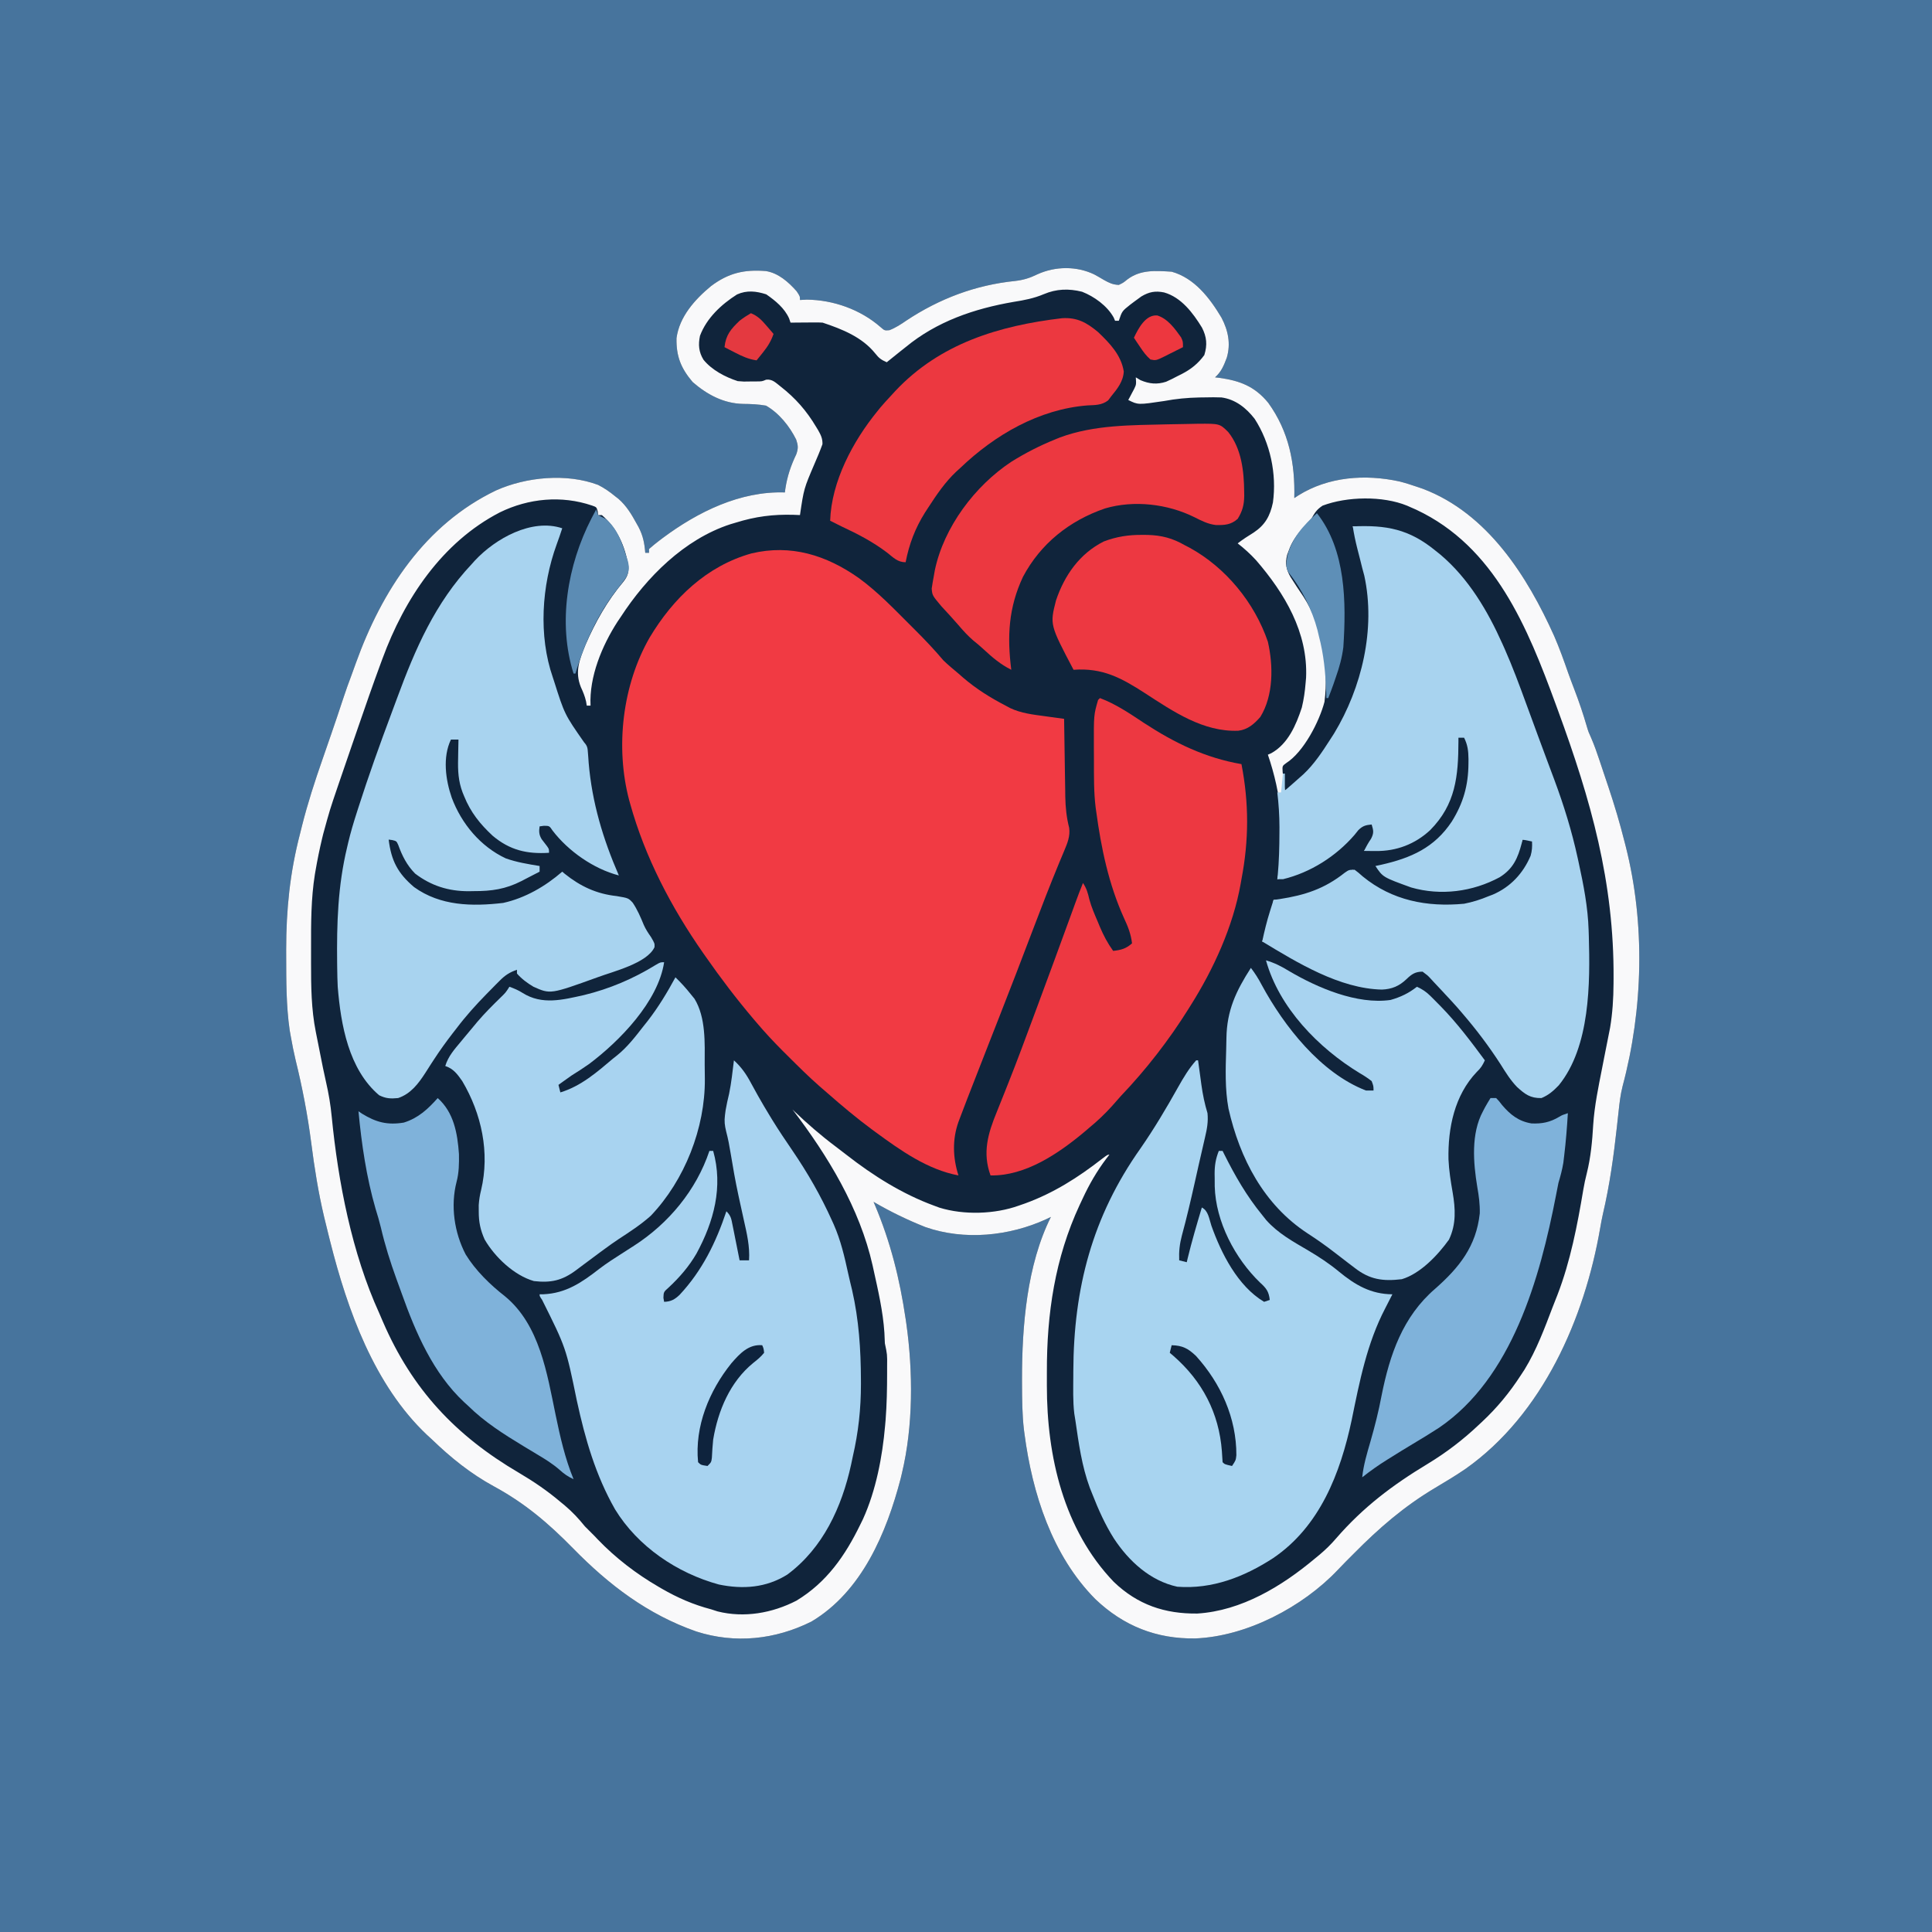
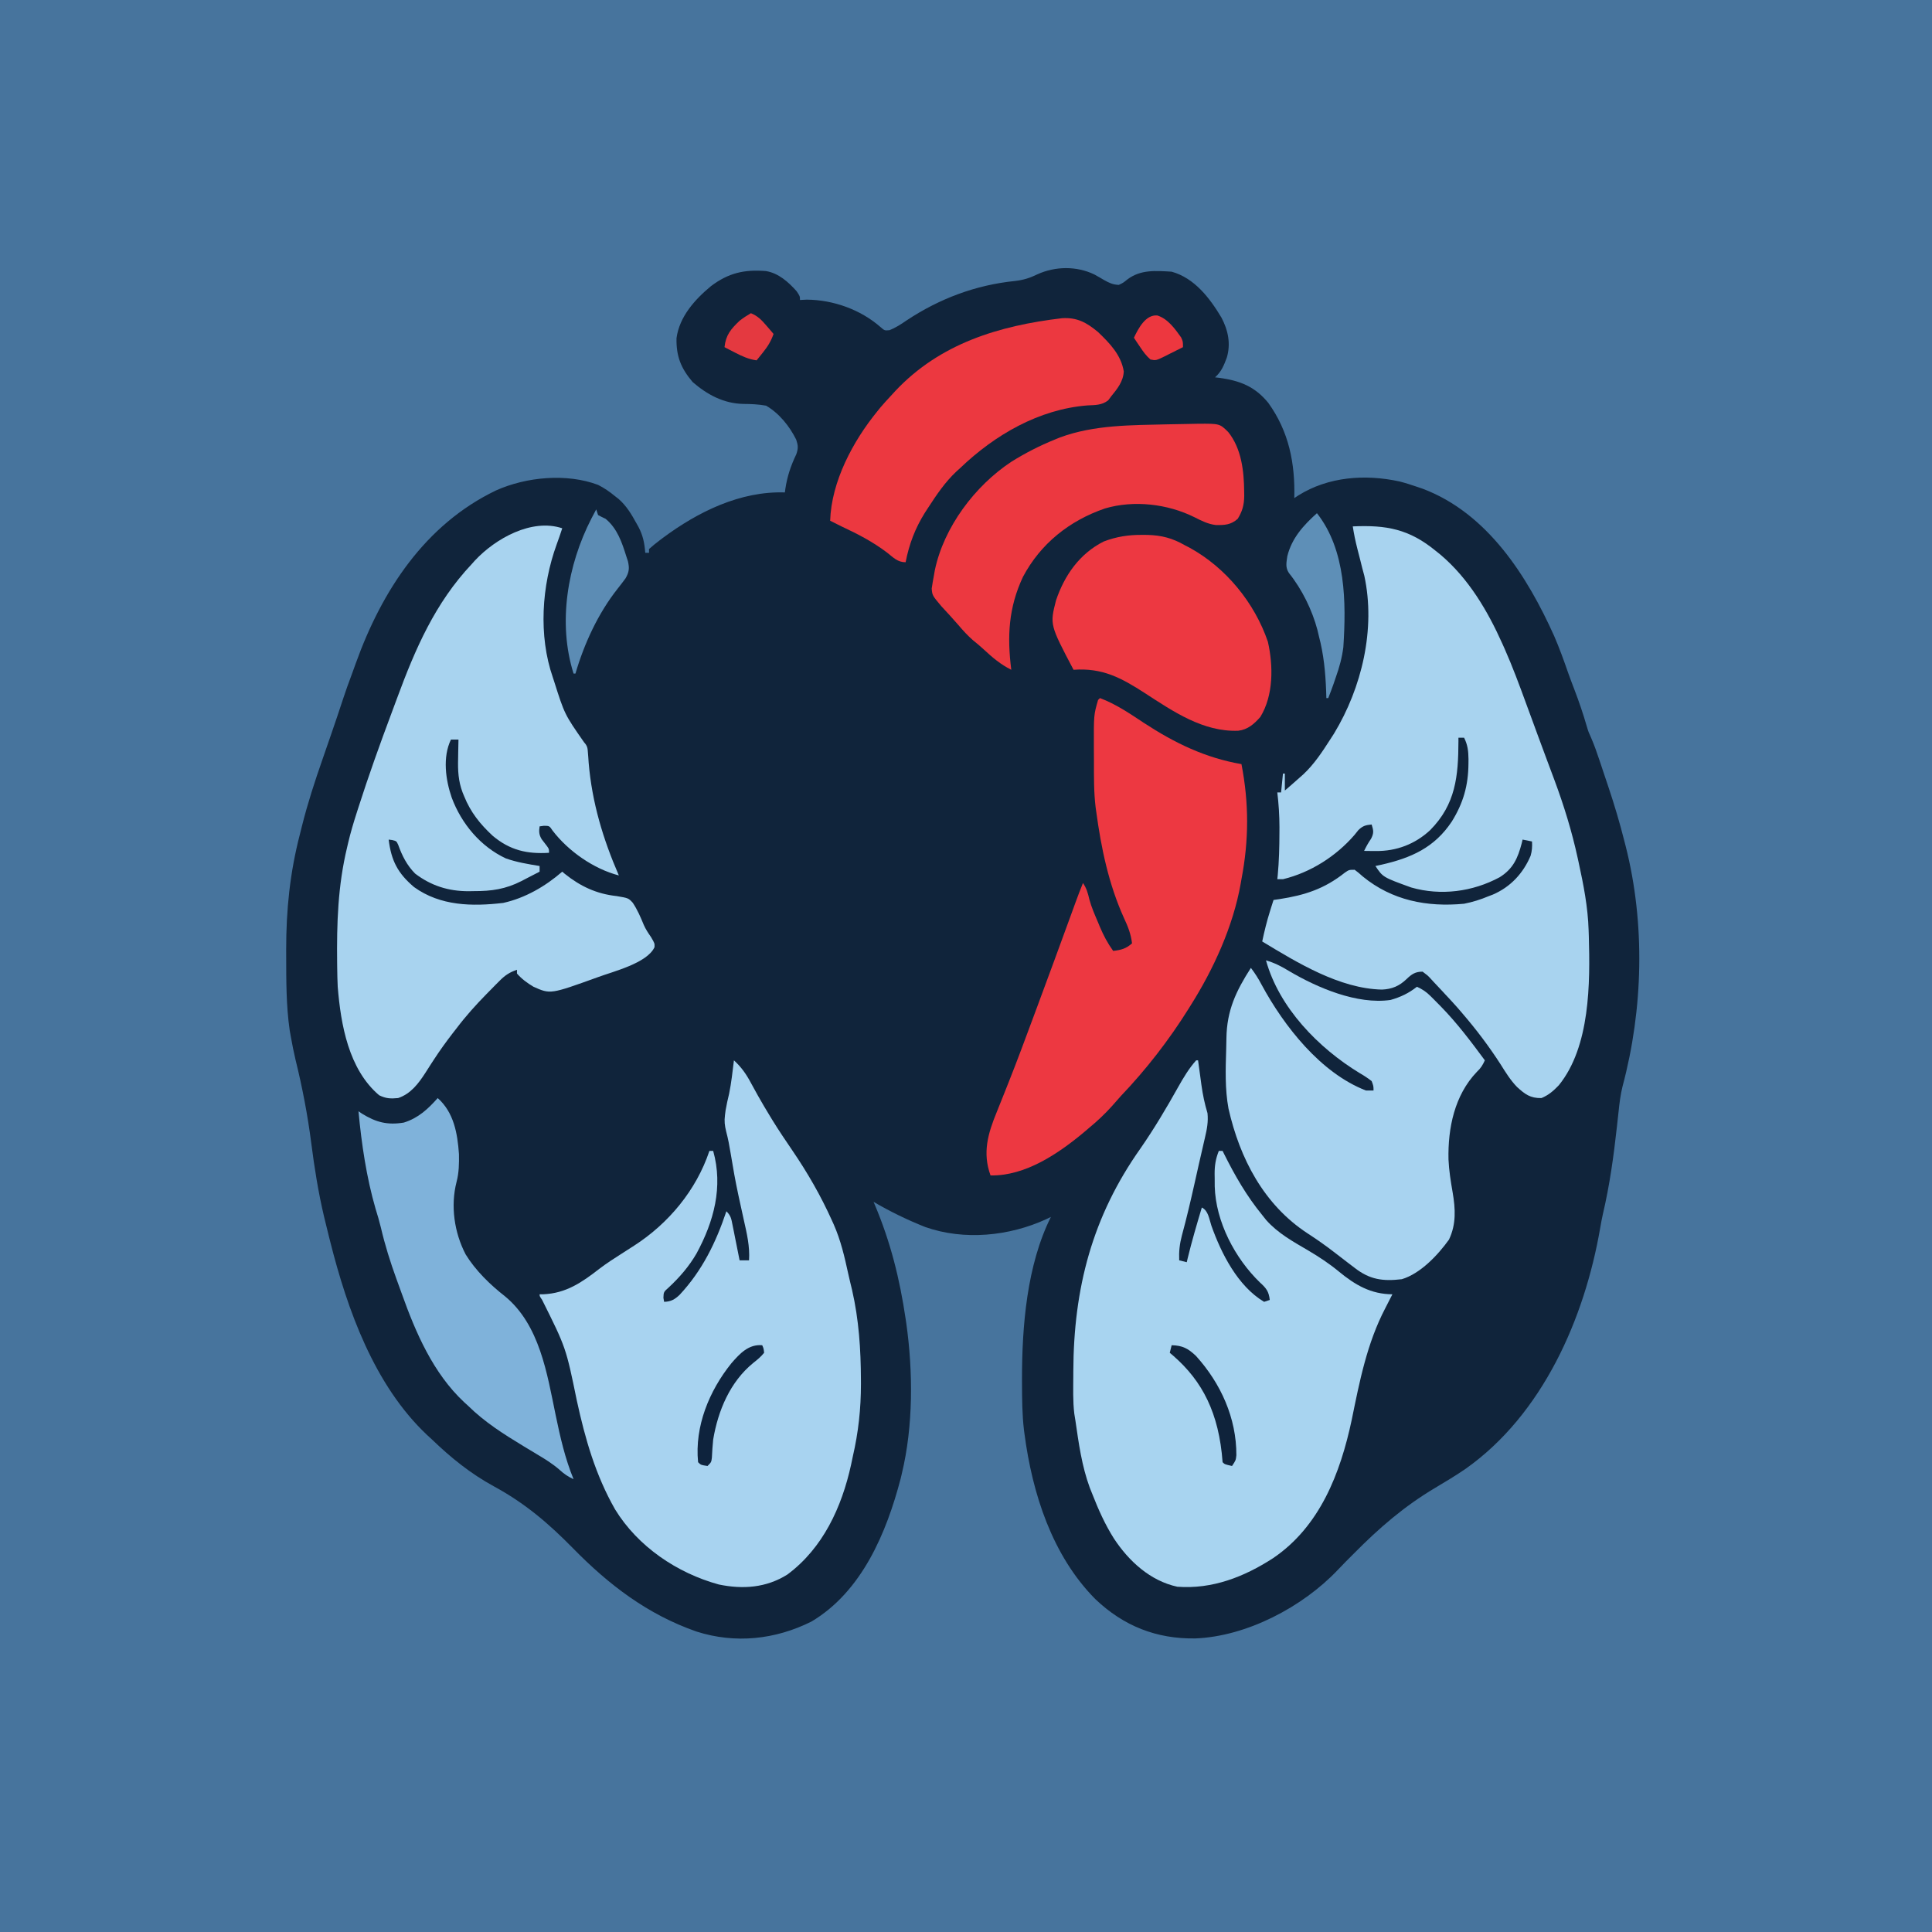
<svg xmlns="http://www.w3.org/2000/svg" version="1.1" width="1024" height="1024">
  <rect width="100%" height="100%" fill="#333333" stroke="none" />
  <path d="M0 0 C337.92 0 675.84 0 1024 0 C1024 337.92 1024 675.84 1024 1024 C686.08 1024 348.16 1024 0 1024 C0 686.08 0 348.16 0 0 Z " fill="#47749D" transform="translate(0,0)" />
  <path d="M0 0 C1.719 0.923 3.401 1.912 5.08 2.905 C7.908 4.484 9.771 5.403 12.998 5.534 C15.352 4.401 15.352 4.401 17.498 2.659 C24.513 -2.652 32.487 -1.988 40.998 -1.466 C53.133 1.916 61.217 12.527 67.416 22.909 C70.951 29.647 72.427 36.765 70.208 44.167 C68.633 48.292 67.353 51.563 63.998 54.534 C64.748 54.621 65.498 54.707 66.271 54.796 C77.202 56.296 85.077 59.352 92.185 68.022 C103.16 83.231 106.482 100.115 105.998 118.534 C106.713 118.064 107.428 117.593 108.166 117.108 C124.046 107.186 143.538 105.739 161.771 109.717 C164.899 110.516 167.944 111.486 170.998 112.534 C172.06 112.896 173.122 113.259 174.216 113.632 C208.436 126.641 229.483 159.887 243.774 191.705 C246.558 198.141 248.919 204.719 251.221 211.339 C252.235 214.207 253.321 217.044 254.409 219.884 C256.895 226.371 259.118 232.89 261.041 239.569 C261.968 242.609 261.968 242.609 263.384 245.718 C265.064 249.6 266.439 253.553 267.775 257.565 C268.028 258.319 268.28 259.073 268.54 259.849 C269.072 261.439 269.602 263.029 270.131 264.619 C270.924 267.002 271.725 269.381 272.527 271.761 C275.712 281.275 278.55 290.803 280.998 300.534 C281.311 301.747 281.311 301.747 281.631 302.984 C292.074 344.062 290.921 389.463 279.991 430.295 C278.882 434.718 278.354 439.13 277.884 443.659 C277.689 445.424 277.494 447.189 277.298 448.954 C277.198 449.866 277.099 450.777 276.996 451.717 C275.268 467.381 273.167 482.692 269.553 498.044 C269.013 500.465 268.563 502.883 268.146 505.327 C259.858 553.398 237.627 604.178 196.81 633.034 C191.584 636.61 186.183 639.863 180.736 643.089 C164.273 652.876 150.989 664.364 137.546 677.97 C136.146 679.385 134.736 680.79 133.326 682.194 C131.873 683.655 130.438 685.134 129.033 686.64 C110.425 706.279 80.772 721.871 53.549 722.935 C32.948 723.267 15.496 716.345 0.545 702.094 C-22.361 679.014 -32.854 646.04 -37.002 614.534 C-37.097 613.82 -37.192 613.107 -37.29 612.371 C-38.241 604.223 -38.289 596.04 -38.315 587.847 C-38.318 587.063 -38.32 586.28 -38.323 585.473 C-38.333 557.442 -35.751 525.032 -23.002 499.534 C-23.827 499.933 -24.652 500.331 -25.502 500.741 C-45.107 509.734 -68.921 512.133 -89.545 504.905 C-99.027 501.145 -108.203 496.687 -117.002 491.534 C-116.786 492.041 -116.57 492.547 -116.347 493.069 C-107.999 512.802 -103.126 532.354 -100.002 553.534 C-99.822 554.748 -99.822 554.748 -99.639 555.987 C-96.039 581.565 -95.932 610.356 -102.002 635.534 C-102.202 636.386 -102.402 637.238 -102.608 638.116 C-110.119 666.901 -123.165 698.083 -149.932 714.003 C-169.109 723.567 -190.288 725.857 -210.897 719.271 C-236.754 710.226 -257.242 694.596 -276.221 675.229 C-289.304 661.883 -301.825 651.218 -318.318 642.279 C-330.59 635.574 -340.969 627.211 -351.002 617.534 C-351.916 616.695 -352.83 615.856 -353.772 614.991 C-381.634 588.644 -395.858 548.832 -405.002 512.534 C-405.232 511.623 -405.462 510.711 -405.698 509.772 C-406.372 507.07 -407.035 504.366 -407.69 501.659 C-407.975 500.486 -407.975 500.486 -408.267 499.289 C-411.301 486.44 -413.352 473.51 -415.023 460.426 C-416.953 445.45 -419.745 430.925 -423.356 416.254 C-424.304 412.265 -425.096 408.258 -425.815 404.222 C-426.028 403.029 -426.24 401.837 -426.459 400.608 C-428.359 387.482 -428.282 374.204 -428.315 360.972 C-428.318 359.932 -428.321 358.893 -428.324 357.823 C-428.337 336.74 -426.332 316.983 -421.002 296.534 C-420.648 295.115 -420.295 293.695 -419.942 292.276 C-416.923 280.281 -413.142 268.644 -409.065 256.972 C-408.164 254.371 -407.265 251.77 -406.366 249.169 C-405.776 247.462 -405.184 245.755 -404.592 244.048 C-402.351 237.583 -400.173 231.099 -398.04 224.597 C-396.677 220.464 -395.219 216.379 -393.674 212.31 C-392.879 210.207 -392.127 208.089 -391.381 205.968 C-377.57 167.605 -354.76 132.538 -317.067 114.458 C-301.028 107.284 -279.664 105.265 -263.002 111.534 C-259.684 113.216 -256.866 115.168 -254.002 117.534 C-253.099 118.236 -253.099 118.236 -252.178 118.952 C-247.947 122.65 -245.304 127.1 -242.627 131.972 C-242.281 132.592 -241.935 133.213 -241.578 133.852 C-239.185 138.435 -238.402 142.382 -238.002 147.534 C-237.342 147.534 -236.682 147.534 -236.002 147.534 C-236.002 146.874 -236.002 146.214 -236.002 145.534 C-234.186 143.914 -232.377 142.436 -230.44 140.972 C-229.856 140.529 -229.271 140.087 -228.669 139.631 C-210.118 125.84 -187.675 114.741 -164.002 115.534 C-163.873 114.552 -163.873 114.552 -163.741 113.55 C-162.717 106.897 -160.833 101.332 -157.928 95.261 C-156.857 92.105 -156.967 90.671 -158.002 87.534 C-161.518 80.425 -167.107 73.487 -174.002 69.534 C-178.12 68.808 -182.001 68.645 -186.167 68.616 C-196.433 68.397 -205.226 63.687 -212.877 57.034 C-219.107 49.705 -221.638 43.36 -221.436 33.753 C-219.904 22.379 -211.729 13.275 -203.19 6.206 C-193.913 -0.802 -185.563 -2.708 -174.073 -1.803 C-167.422 -0.72 -162.169 3.962 -157.815 8.847 C-156.002 11.534 -156.002 11.534 -156.002 13.534 C-154.806 13.472 -153.61 13.41 -152.377 13.347 C-138.362 13.478 -123.953 18.579 -113.319 27.882 C-111.15 29.766 -111.15 29.766 -108.592 29.542 C-105.275 28.251 -102.479 26.415 -99.565 24.409 C-82.031 12.785 -62.859 5.572 -41.92 3.448 C-37.52 2.929 -34.086 1.861 -30.127 -0.091 C-20.665 -4.385 -9.395 -4.533 0 0 Z " fill="#10243B" transform="translate(580.002,145.466)" />
-   <path d="M0 0 C1.719 0.923 3.401 1.912 5.08 2.905 C7.908 4.484 9.771 5.403 12.998 5.534 C15.352 4.401 15.352 4.401 17.498 2.659 C24.513 -2.652 32.487 -1.988 40.998 -1.466 C53.133 1.916 61.217 12.527 67.416 22.909 C70.951 29.647 72.427 36.765 70.208 44.167 C68.633 48.292 67.353 51.563 63.998 54.534 C64.748 54.621 65.498 54.707 66.271 54.796 C77.202 56.296 85.077 59.352 92.185 68.022 C103.16 83.231 106.482 100.115 105.998 118.534 C106.713 118.064 107.428 117.593 108.166 117.108 C124.046 107.186 143.538 105.739 161.771 109.717 C164.899 110.516 167.944 111.486 170.998 112.534 C172.06 112.896 173.122 113.259 174.216 113.632 C208.436 126.641 229.483 159.887 243.774 191.705 C246.558 198.141 248.919 204.719 251.221 211.339 C252.235 214.207 253.321 217.044 254.409 219.884 C256.895 226.371 259.118 232.89 261.041 239.569 C261.968 242.609 261.968 242.609 263.384 245.718 C265.064 249.6 266.439 253.553 267.775 257.565 C268.028 258.319 268.28 259.073 268.54 259.849 C269.072 261.439 269.602 263.029 270.131 264.619 C270.924 267.002 271.725 269.381 272.527 271.761 C275.712 281.275 278.55 290.803 280.998 300.534 C281.311 301.747 281.311 301.747 281.631 302.984 C292.074 344.062 290.921 389.463 279.991 430.295 C278.882 434.718 278.354 439.13 277.884 443.659 C277.689 445.424 277.494 447.189 277.298 448.954 C277.198 449.866 277.099 450.777 276.996 451.717 C275.268 467.381 273.167 482.692 269.553 498.044 C269.013 500.465 268.563 502.883 268.146 505.327 C259.858 553.398 237.627 604.178 196.81 633.034 C191.584 636.61 186.183 639.863 180.736 643.089 C164.273 652.876 150.989 664.364 137.546 677.97 C136.146 679.385 134.736 680.79 133.326 682.194 C131.873 683.655 130.438 685.134 129.033 686.64 C110.425 706.279 80.772 721.871 53.549 722.935 C32.948 723.267 15.496 716.345 0.545 702.094 C-22.361 679.014 -32.854 646.04 -37.002 614.534 C-37.097 613.82 -37.192 613.107 -37.29 612.371 C-38.241 604.223 -38.289 596.04 -38.315 587.847 C-38.318 587.063 -38.32 586.28 -38.323 585.473 C-38.333 557.442 -35.751 525.032 -23.002 499.534 C-23.827 499.933 -24.652 500.331 -25.502 500.741 C-45.107 509.734 -68.921 512.133 -89.545 504.905 C-99.027 501.145 -108.203 496.687 -117.002 491.534 C-116.786 492.041 -116.57 492.547 -116.347 493.069 C-107.999 512.802 -103.126 532.354 -100.002 553.534 C-99.822 554.748 -99.822 554.748 -99.639 555.987 C-96.039 581.565 -95.932 610.356 -102.002 635.534 C-102.202 636.386 -102.402 637.238 -102.608 638.116 C-110.119 666.901 -123.165 698.083 -149.932 714.003 C-169.109 723.567 -190.288 725.857 -210.897 719.271 C-236.754 710.226 -257.242 694.596 -276.221 675.229 C-289.304 661.883 -301.825 651.218 -318.318 642.279 C-330.59 635.574 -340.969 627.211 -351.002 617.534 C-351.916 616.695 -352.83 615.856 -353.772 614.991 C-381.634 588.644 -395.858 548.832 -405.002 512.534 C-405.232 511.623 -405.462 510.711 -405.698 509.772 C-406.372 507.07 -407.035 504.366 -407.69 501.659 C-407.975 500.486 -407.975 500.486 -408.267 499.289 C-411.301 486.44 -413.352 473.51 -415.023 460.426 C-416.953 445.45 -419.745 430.925 -423.356 416.254 C-424.304 412.265 -425.096 408.258 -425.815 404.222 C-426.028 403.029 -426.24 401.837 -426.459 400.608 C-428.359 387.482 -428.282 374.204 -428.315 360.972 C-428.318 359.932 -428.321 358.893 -428.324 357.823 C-428.337 336.74 -426.332 316.983 -421.002 296.534 C-420.648 295.115 -420.295 293.695 -419.942 292.276 C-416.923 280.281 -413.142 268.644 -409.065 256.972 C-408.164 254.371 -407.265 251.77 -406.366 249.169 C-405.776 247.462 -405.184 245.755 -404.592 244.048 C-402.351 237.583 -400.173 231.099 -398.04 224.597 C-396.677 220.464 -395.219 216.379 -393.674 212.31 C-392.879 210.207 -392.127 208.089 -391.381 205.968 C-377.57 167.605 -354.76 132.538 -317.067 114.458 C-301.028 107.284 -279.664 105.265 -263.002 111.534 C-259.684 113.216 -256.866 115.168 -254.002 117.534 C-253.099 118.236 -253.099 118.236 -252.178 118.952 C-247.947 122.65 -245.304 127.1 -242.627 131.972 C-242.281 132.592 -241.935 133.213 -241.578 133.852 C-239.185 138.435 -238.402 142.382 -238.002 147.534 C-237.342 147.534 -236.682 147.534 -236.002 147.534 C-236.002 146.874 -236.002 146.214 -236.002 145.534 C-234.186 143.914 -232.377 142.436 -230.44 140.972 C-229.856 140.529 -229.271 140.087 -228.669 139.631 C-210.118 125.84 -187.675 114.741 -164.002 115.534 C-163.873 114.552 -163.873 114.552 -163.741 113.55 C-162.717 106.897 -160.833 101.332 -157.928 95.261 C-156.857 92.105 -156.967 90.671 -158.002 87.534 C-161.518 80.425 -167.107 73.487 -174.002 69.534 C-178.12 68.808 -182.001 68.645 -186.167 68.616 C-196.433 68.397 -205.226 63.687 -212.877 57.034 C-219.107 49.705 -221.638 43.36 -221.436 33.753 C-219.904 22.379 -211.729 13.275 -203.19 6.206 C-193.913 -0.802 -185.563 -2.708 -174.073 -1.803 C-167.422 -0.72 -162.169 3.962 -157.815 8.847 C-156.002 11.534 -156.002 11.534 -156.002 13.534 C-154.806 13.472 -153.61 13.41 -152.377 13.347 C-138.362 13.478 -123.953 18.579 -113.319 27.882 C-111.15 29.766 -111.15 29.766 -108.592 29.542 C-105.275 28.251 -102.479 26.415 -99.565 24.409 C-82.031 12.785 -62.859 5.572 -41.92 3.448 C-37.52 2.929 -34.086 1.861 -30.127 -0.091 C-20.665 -4.385 -9.395 -4.533 0 0 Z M-26.741 10.44 C-32.006 12.663 -37.128 13.656 -42.752 14.534 C-63.614 18.131 -83.467 24.881 -100.002 38.534 C-100.951 39.284 -101.9 40.035 -102.877 40.808 C-105.267 42.699 -107.641 44.608 -110.002 46.534 C-112.94 45.225 -114.058 44.463 -116.127 41.847 C-123.101 33.156 -133.715 28.963 -144.002 25.534 C-145.338 25.454 -146.677 25.426 -148.014 25.437 C-148.771 25.44 -149.529 25.443 -150.309 25.446 C-151.095 25.455 -151.88 25.463 -152.69 25.472 C-153.487 25.476 -154.285 25.481 -155.106 25.485 C-157.071 25.497 -159.037 25.515 -161.002 25.534 C-161.255 24.794 -161.508 24.054 -161.768 23.292 C-164.223 17.807 -169.015 13.917 -173.877 10.534 C-179.189 8.834 -184.163 8.253 -189.366 10.601 C-197.667 15.862 -205.522 23.163 -209.002 32.534 C-209.966 37.235 -209.667 41.095 -207.127 45.222 C-202.692 50.671 -195.611 54.388 -189.002 56.534 C-185.784 56.812 -185.784 56.812 -182.44 56.722 C-181.325 56.715 -180.21 56.709 -179.061 56.702 C-176.119 56.691 -176.119 56.691 -173.959 55.78 C-170.618 55.36 -168.827 57.428 -166.252 59.409 C-158.368 65.562 -152.538 72.226 -147.44 80.784 C-147.081 81.375 -146.721 81.965 -146.351 82.574 C-144.912 85.114 -143.986 87.015 -144.081 89.964 C-145.352 93.509 -146.811 96.959 -148.315 100.409 C-153.935 113.554 -153.935 113.554 -156.002 127.534 C-157.116 127.488 -158.23 127.441 -159.377 127.394 C-170.271 127.081 -179.615 128.293 -190.002 131.534 C-190.976 131.823 -191.949 132.112 -192.952 132.409 C-217.355 140.389 -237.301 160.44 -251.002 181.534 C-251.562 182.359 -252.121 183.184 -252.698 184.034 C-260.933 196.797 -267.755 213.236 -267.002 228.534 C-267.662 228.534 -268.322 228.534 -269.002 228.534 C-269.124 227.808 -269.245 227.083 -269.37 226.335 C-269.998 223.555 -270.935 221.302 -272.127 218.722 C-275.451 210.444 -272.847 204.174 -269.647 196.233 C-264.441 184.231 -258.044 172.872 -249.581 162.851 C-247.366 160.052 -246.739 157.945 -246.94 154.472 C-248.741 144.003 -252.817 134.527 -261.002 127.534 C-261.662 127.534 -262.322 127.534 -263.002 127.534 C-263.064 126.915 -263.126 126.297 -263.19 125.659 C-263.807 123.311 -263.807 123.311 -266.241 122.472 C-282.414 116.981 -299.848 118.655 -315.065 126.097 C-345.701 141.915 -365.647 171.937 -377.26 203.569 C-377.642 204.598 -378.023 205.626 -378.416 206.686 C-382.438 217.597 -386.26 228.577 -390.042 239.573 C-391.197 242.93 -392.356 246.285 -393.516 249.64 C-395.69 255.934 -397.852 262.232 -400.002 268.534 C-400.307 269.426 -400.611 270.318 -400.925 271.237 C-405.196 283.769 -405.196 283.769 -408.69 296.534 C-408.891 297.356 -409.091 298.178 -409.298 299.025 C-410.63 304.622 -411.778 310.239 -412.752 315.909 C-412.926 316.905 -412.926 316.905 -413.103 317.921 C-415.162 330.806 -415.163 343.809 -415.133 356.821 C-415.127 359.596 -415.133 362.37 -415.139 365.146 C-415.145 377.333 -415.026 389.415 -412.627 401.409 C-412.497 402.074 -412.366 402.738 -412.231 403.422 C-411.961 404.79 -411.687 406.158 -411.41 407.524 C-411.014 409.479 -410.629 411.436 -410.245 413.394 C-409.286 418.259 -408.328 423.119 -407.217 427.952 C-405.815 434.076 -404.781 440.095 -404.19 446.347 C-400.779 481.019 -393.479 518.813 -379.002 550.534 C-378.336 552.078 -377.673 553.622 -377.01 555.167 C-361.508 590.965 -338.491 615.481 -304.98 635.142 C-297.136 639.766 -289.951 644.648 -283.002 650.534 C-282.22 651.179 -281.438 651.823 -280.631 652.487 C-276.607 655.884 -273.298 659.437 -270.002 663.534 C-268.359 665.224 -266.688 666.887 -265.002 668.534 C-264.099 669.487 -264.099 669.487 -263.178 670.46 C-253.719 680.304 -242.8 688.675 -231.002 695.534 C-230.15 696.031 -230.15 696.031 -229.28 696.538 C-220.777 701.44 -212.542 705.025 -203.002 707.534 C-201.361 708.066 -201.361 708.066 -199.686 708.608 C-185.545 712.162 -170.682 709.525 -157.881 702.925 C-141.845 693.227 -132.043 679.079 -124.002 662.534 C-123.529 661.571 -123.056 660.608 -122.569 659.616 C-115.722 644.492 -112.308 626.64 -110.877 610.159 C-110.793 609.194 -110.709 608.229 -110.622 607.234 C-109.972 598.918 -109.82 590.624 -109.815 582.284 C-109.814 580.454 -109.814 580.454 -109.812 578.587 C-109.745 572.461 -109.745 572.461 -111.002 566.534 C-111.109 564.66 -111.187 562.785 -111.252 560.909 C-111.992 549.604 -114.567 538.575 -117.002 527.534 C-117.248 526.409 -117.248 526.409 -117.499 525.262 C-124.306 494.883 -141.294 467.054 -160.002 442.534 C-159.672 442.864 -159.342 443.194 -159.002 443.534 C-152.027 450.161 -144.894 456.38 -137.19 462.147 C-135.193 463.643 -133.211 465.158 -131.252 466.702 C-117.195 477.665 -101.776 487.369 -85.002 493.534 C-84.041 493.891 -83.079 494.248 -82.088 494.616 C-69.109 498.62 -52.727 498.111 -40.002 493.534 C-38.85 493.132 -37.698 492.73 -36.51 492.315 C-21.507 486.826 -8.592 478.62 3.962 468.843 C6.998 466.534 6.998 466.534 7.998 466.534 C7.492 467.185 6.986 467.837 6.465 468.508 C1.344 475.293 -2.615 482.147 -6.19 489.847 C-6.707 490.948 -7.225 492.048 -7.758 493.183 C-20.861 521.386 -25.215 550.848 -25.133 581.76 C-25.127 584.164 -25.133 586.568 -25.139 588.972 C-25.161 626.376 -16.272 665.25 10.333 692.968 C22.982 705.105 37.359 709.943 54.583 709.745 C78.041 708.296 99.473 695.239 116.998 680.534 C117.79 679.883 118.583 679.232 119.4 678.562 C122.613 675.854 125.497 673.043 128.224 669.847 C142.557 653.333 158.039 641.675 176.62 630.451 C186.607 624.396 195.524 617.575 203.998 609.534 C204.473 609.091 204.949 608.648 205.439 608.191 C213.451 600.696 220.035 592.74 225.998 583.534 C226.673 582.504 227.348 581.474 228.044 580.413 C234.411 570.01 238.609 558.664 242.939 547.302 C243.772 545.124 244.625 542.958 245.498 540.796 C252.351 523.052 256.041 503.848 259.173 485.144 C259.676 482.177 260.281 479.282 261.037 476.37 C263.142 467.964 263.938 459.296 264.435 450.659 C265.103 440.602 267.155 430.813 269.095 420.941 C269.499 418.884 269.901 416.827 270.303 414.77 C270.838 412.037 271.381 409.305 271.928 406.573 C272.18 405.293 272.433 404.013 272.693 402.694 C273.033 400.987 273.033 400.987 273.381 399.245 C274.673 391.469 275.159 383.757 275.201 375.882 C275.208 374.992 275.215 374.103 275.222 373.186 C275.536 321.925 263.226 278.752 245.748 231.034 C245.366 229.991 244.984 228.948 244.591 227.873 C229.7 187.258 212.321 144.265 170.677 124.714 C169.793 124.325 168.909 123.935 167.998 123.534 C167.258 123.207 166.518 122.879 165.755 122.542 C152.849 117.269 133.918 117.644 120.998 122.534 C117.752 124.698 116.939 126.24 114.998 129.534 C113.716 131 112.403 132.437 111.06 133.847 C107.479 137.836 104.756 141.45 102.998 146.534 C102.597 147.603 102.597 147.603 102.189 148.694 C101.083 153.265 101.698 156.315 103.998 160.343 C106.165 163.847 108.477 167.254 110.781 170.67 C120.966 186.274 124.385 208.23 121.998 226.534 C119.276 236.957 110.975 253.115 101.685 258.999 C99.631 260.507 99.631 260.507 99.826 263.671 C99.965 264.843 100.104 266.014 100.248 267.222 C100.376 268.401 100.505 269.581 100.638 270.796 C100.757 271.7 100.875 272.603 100.998 273.534 C111.79 269.151 120.102 255.937 125.998 246.534 C126.674 245.48 127.351 244.425 128.048 243.339 C142.78 219.138 150.253 187.813 144.103 159.675 C143.746 158.292 143.378 156.911 142.998 155.534 C142.661 154.146 142.328 152.756 141.998 151.366 C141.665 150.026 141.332 148.686 140.998 147.347 C140.833 146.674 140.668 146.002 140.498 145.31 C139.502 141.316 138.351 137.42 136.998 133.534 C154.516 133.726 167.097 136.102 180.998 147.534 C182.262 148.553 182.262 148.553 183.552 149.593 C197.967 161.83 207.667 178.703 215.31 195.776 C215.889 197.067 215.889 197.067 216.479 198.385 C220.715 207.968 224.346 217.757 227.935 227.597 C228.63 229.487 229.326 231.376 230.022 233.266 C231.392 236.984 232.758 240.703 234.121 244.423 C235.757 248.887 237.411 253.343 239.076 257.796 C239.524 258.998 239.973 260.2 240.435 261.438 C241.228 263.559 242.021 265.68 242.816 267.8 C247.898 281.472 252.083 294.98 255.185 309.222 C255.359 310.014 255.532 310.806 255.711 311.622 C258.312 323.554 260.62 335.295 260.998 347.534 C261.033 348.584 261.069 349.635 261.105 350.717 C261.805 375.181 262.062 409.825 245.083 429.784 C241.957 432.778 239.512 434.366 235.373 435.722 C230.465 435.449 227.907 433.543 224.556 430.018 C221.024 425.959 218.204 421.797 215.498 417.159 C209.885 407.874 203.085 399.72 195.998 391.534 C195.193 390.598 194.389 389.662 193.56 388.698 C191.417 386.264 189.223 383.893 186.998 381.534 C186.483 380.976 185.968 380.418 185.438 379.843 C183.724 377.994 181.989 376.169 180.248 374.347 C179.704 373.757 179.161 373.167 178.601 372.559 C175.532 369.325 175.532 369.325 171.326 368.487 C168.922 369.568 167.388 370.648 165.498 372.472 C161.667 376.149 157.756 377.824 152.435 378.034 C132.927 377.615 112.543 366.672 96.302 356.684 C92.903 354.354 92.903 354.354 88.998 353.534 C89.263 352.868 89.529 352.201 89.802 351.515 C92.333 344.912 93.97 338.526 94.998 331.534 C95.713 331.508 96.428 331.483 97.166 331.456 C112.916 330.56 124.535 324.745 136.998 315.534 C137.436 315.958 137.874 316.382 138.326 316.819 C154.13 331.435 172.634 335.496 193.551 334.722 C199.038 334.301 203.954 332.641 208.998 330.534 C209.728 330.257 210.459 329.98 211.212 329.694 C221.032 325.475 227.513 317.777 232.037 308.331 C233.006 305.509 233.281 303.491 232.998 300.534 C231.931 299.238 231.931 299.238 229.435 299.472 C228.631 299.492 227.826 299.513 226.998 299.534 C226.683 300.342 226.368 301.151 226.044 301.983 C225.616 303.052 225.188 304.121 224.748 305.222 C224.33 306.277 223.912 307.333 223.482 308.421 C220.572 314.524 217.361 317.259 211.31 320.222 C210.151 320.803 208.992 321.384 207.798 321.983 C194.92 327.638 177.999 327.542 164.916 322.819 C153.062 317.599 153.062 317.599 149.998 314.534 C150.941 314.315 151.885 314.096 152.857 313.87 C170.084 309.691 182.488 302.866 191.998 287.534 C197.374 278.573 199.256 269.521 199.31 259.159 C199.316 258.386 199.321 257.613 199.327 256.816 C199.274 252.667 199.046 249.256 196.998 245.534 C195.01 244.557 195.01 244.557 192.998 244.534 C191.765 245.544 191.765 245.544 191.887 247.613 C191.889 248.518 191.891 249.422 191.892 250.354 C191.723 266.707 190.308 279.635 179.134 292.448 C170.774 300.61 160.76 304.291 149.248 305.097 C148.077 305.18 146.907 305.264 145.701 305.351 C144.809 305.411 143.917 305.472 142.998 305.534 C143.665 304.647 143.665 304.647 144.345 303.741 C145.194 302.556 145.194 302.556 146.06 301.347 C146.629 300.569 147.197 299.792 147.783 298.991 C149.255 296.014 148.965 294.647 147.998 291.534 C145.782 290.514 145.782 290.514 142.998 290.534 C140.955 292.426 139.349 294.196 137.623 296.347 C126.381 309.292 113.087 315.304 96.998 320.534 C97.142 319.863 97.286 319.191 97.435 318.499 C101.467 296.797 99.107 275.284 91.998 254.534 C92.578 254.282 93.158 254.029 93.755 253.769 C102.691 248.849 106.966 238.769 109.998 229.534 C111.042 225.204 111.643 220.971 111.998 216.534 C112.08 215.594 112.163 214.655 112.248 213.687 C113.302 189.73 100.888 168.982 85.748 151.472 C82.713 148.166 79.542 145.281 75.998 142.534 C78.736 140.418 81.545 138.584 84.498 136.784 C90.525 132.766 93.163 128.063 94.677 120.866 C96.751 105.765 93.285 89.372 84.998 76.534 C80.541 70.767 74.805 66.184 67.405 65.184 C64.529 65.069 61.687 65.083 58.81 65.159 C57.789 65.172 56.768 65.185 55.717 65.198 C49.359 65.328 43.26 65.909 37.005 67.085 C23.218 69.144 23.218 69.144 17.998 66.534 C18.431 65.738 18.431 65.738 18.873 64.925 C19.244 64.218 19.615 63.512 19.998 62.784 C20.369 62.088 20.74 61.392 21.123 60.675 C22.25 58.303 22.25 58.303 21.998 54.534 C23.235 55.277 23.235 55.277 24.498 56.034 C29.111 58.011 33.29 58.419 38.063 56.859 C40.157 55.936 42.167 54.923 44.185 53.847 C44.87 53.507 45.555 53.167 46.261 52.817 C51.204 50.272 55.008 47.281 58.31 42.722 C59.997 37.353 59.587 33.082 57.06 28.159 C52.298 20.397 46.104 12.123 36.998 9.534 C32.314 8.59 29.035 9.218 24.935 11.659 C23.602 12.589 22.29 13.548 20.998 14.534 C19.996 15.29 19.996 15.29 18.974 16.062 C14.697 19.465 14.697 19.465 12.998 24.534 C12.338 24.534 11.678 24.534 10.998 24.534 C10.751 23.957 10.505 23.379 10.251 22.784 C6.823 16.632 0.004 11.698 -6.491 9.159 C-13.533 7.407 -20.076 7.615 -26.741 10.44 Z " fill="#F9F9FA" transform="translate(580.002,145.466)" />
-   <path d="M0 0 C10.347 7.535 19.165 16.886 28.211 25.891 C28.932 26.607 28.932 26.607 29.667 27.338 C34.957 32.606 40.02 37.938 44.836 43.641 C47.382 46.12 50.111 48.361 52.836 50.641 C53.649 51.354 54.463 52.067 55.301 52.801 C62.334 58.822 69.655 63.396 77.836 67.641 C78.62 68.064 79.403 68.486 80.211 68.922 C86.108 71.702 92.281 72.384 98.676 73.246 C99.653 73.382 100.63 73.517 101.637 73.657 C104.036 73.989 106.436 74.317 108.836 74.641 C108.844 75.245 108.852 75.849 108.86 76.472 C108.947 82.799 109.046 89.127 109.153 95.454 C109.191 97.811 109.226 100.167 109.258 102.524 C109.304 105.925 109.362 109.326 109.422 112.727 C109.439 114.29 109.439 114.29 109.457 115.885 C109.57 121.598 110.103 126.837 111.511 132.384 C112.146 136.789 110.587 140.551 108.895 144.559 C108.485 145.543 108.075 146.527 107.652 147.541 C106.97 149.168 106.97 149.168 106.273 150.828 C101.396 162.626 96.791 174.514 92.273 186.453 C86.47 201.782 80.573 217.07 74.586 232.328 C73.824 234.271 73.062 236.214 72.3 238.156 C71.191 240.984 70.082 243.812 68.973 246.64 C65.857 254.581 62.752 262.527 59.665 270.48 C58.928 272.377 58.189 274.273 57.45 276.169 C56.229 279.32 55.024 282.477 53.836 285.641 C53.517 286.486 53.198 287.332 52.87 288.203 C49.534 297.523 49.828 307.242 52.836 316.641 C36.387 313.55 22.098 303.355 8.836 293.641 C8.264 293.222 7.692 292.803 7.103 292.371 C-1.122 286.293 -8.919 279.734 -16.609 273 C-17.934 271.842 -19.267 270.694 -20.602 269.547 C-26.593 264.305 -32.213 258.695 -37.852 253.078 C-38.66 252.275 -39.469 251.471 -40.302 250.643 C-45.128 245.803 -49.744 240.853 -54.164 235.641 C-54.707 235.005 -55.249 234.369 -55.808 233.714 C-64.824 223.079 -73.194 212.077 -81.164 200.641 C-81.828 199.695 -81.828 199.695 -82.506 198.729 C-99.329 174.655 -113.286 148.014 -121.164 119.641 C-121.355 118.956 -121.545 118.272 -121.742 117.567 C-129.092 89.482 -125.254 56.701 -110.875 31.61 C-98.462 10.814 -80.689 -6.372 -56.852 -13.047 C-35.963 -18 -17.232 -12.133 0 0 Z " fill="#F13A43" transform="translate(455.164,306.359)" />
  <path d="M0 0 C17.793 -0.798 29.864 1.378 44 13 C44.831 13.668 45.663 14.335 46.52 15.023 C61.355 27.592 71.441 44.678 79.309 62.238 C79.888 63.53 79.888 63.53 80.479 64.847 C84.716 74.432 88.348 84.221 91.938 94.062 C92.633 95.952 93.328 97.842 94.025 99.731 C95.394 103.449 96.76 107.169 98.123 110.889 C99.76 115.352 101.413 119.809 103.078 124.262 C103.751 126.065 103.751 126.065 104.438 127.904 C105.23 130.025 106.023 132.146 106.818 134.266 C111.9 147.938 116.085 161.445 119.188 175.688 C119.448 176.875 119.448 176.875 119.714 178.087 C122.314 190.02 124.623 201.761 125 214 C125.053 215.575 125.053 215.575 125.108 217.183 C125.818 242.018 125.853 275.692 109.203 296.215 C106.386 299.159 103.798 301.429 100 303 C94.036 303.115 91.266 300.938 87.065 297.138 C83.55 293.499 80.984 289.338 78.312 285.062 C72.13 275.487 65.435 266.63 58 258 C57.211 257.081 56.422 256.162 55.609 255.215 C53.45 252.764 51.241 250.376 49 248 C48.516 247.473 48.032 246.946 47.534 246.403 C45.956 244.69 44.356 243 42.75 241.312 C42.254 240.77 41.759 240.228 41.248 239.669 C39.659 237.965 39.659 237.965 37 236 C33.16 235.977 31.2 237.333 28.5 239.938 C24.669 243.615 20.758 245.29 15.438 245.5 C-6.959 245.018 -29.441 231.233 -48 220 C-46.853 214.56 -45.551 209.245 -43.875 203.938 C-43.522 202.812 -43.169 201.687 -42.805 200.527 C-42.539 199.693 -42.274 198.859 -42 198 C-40.912 197.841 -39.824 197.683 -38.703 197.52 C-25.39 195.46 -15.002 192.094 -4.277 183.574 C-2 182 -2 182 1 182 C2.988 183.504 2.988 183.504 5.312 185.562 C20.846 198.278 39.338 201.868 59 200 C63.568 199.105 67.711 197.792 72 196 C72.731 195.723 73.462 195.446 74.215 195.16 C83.616 191.12 90.314 183.88 94.258 174.578 C95.023 171.92 95.148 169.75 95 167 C93.35 166.67 91.7 166.34 90 166 C89.853 166.629 89.706 167.258 89.555 167.906 C87.466 175.877 84.981 181.526 77.812 185.98 C63.551 193.653 46.678 195.899 30.938 191.375 C15.958 185.937 15.958 185.937 12 180 C13.016 179.781 14.032 179.562 15.078 179.336 C30.898 175.759 43.237 170.309 52.434 156.504 C58.592 146.659 61.252 137.243 61.312 125.625 C61.321 124.465 61.321 124.465 61.329 123.282 C61.276 119.083 60.916 115.832 59 112 C58.01 112 57.02 112 56 112 C56.002 112.973 56.002 112.973 56.003 113.965 C55.929 132.343 54.582 147.289 41 161 C32.991 168.444 23.101 172.171 12.25 172.062 C11.08 172.053 9.909 172.044 8.703 172.035 C7.811 172.024 6.919 172.012 6 172 C7.112 169.703 8.229 167.669 9.688 165.562 C11.252 162.509 11.008 161.209 10 158 C6.793 158.312 5.314 158.696 2.965 160.969 C2.296 161.804 1.627 162.639 0.938 163.5 C-8.83 174.82 -22.364 183.458 -37 187 C-37.99 187 -38.98 187 -40 187 C-39.928 186.328 -39.856 185.657 -39.781 184.965 C-39.079 177.405 -38.89 169.902 -38.875 162.312 C-38.87 161.351 -38.866 160.39 -38.861 159.4 C-38.874 153.21 -39.264 147.146 -40 141 C-39.34 141 -38.68 141 -38 141 C-37.67 137.7 -37.34 134.4 -37 131 C-36.67 131 -36.34 131 -36 131 C-36 133.97 -36 136.94 -36 140 C-33.305 137.697 -30.645 135.36 -28 133 C-27.415 132.483 -26.83 131.966 -26.227 131.434 C-20.486 126.057 -16.229 119.581 -12 113 C-11.317 111.939 -10.634 110.878 -9.93 109.785 C4.77 85.545 12.244 54.308 6.109 26.141 C5.752 24.757 5.383 23.377 5 22 C4.653 20.611 4.308 19.222 3.965 17.832 C3.451 15.812 2.933 13.794 2.412 11.775 C1.419 7.868 0.601 3.986 0 0 Z " fill="#A8D3EF" transform="translate(717,279)" />
  <path d="M0 0 C0.33 0 0.66 0 1 0 C1.08 0.599 1.161 1.199 1.244 1.817 C1.615 4.566 1.995 7.314 2.375 10.062 C2.501 11.005 2.628 11.948 2.758 12.92 C3.483 18.12 4.47 22.981 6 28 C6.454 32.54 5.738 36.409 4.691 40.801 C3.551 45.644 2.435 50.491 1.352 55.348 C0.776 57.919 0.201 60.491 -0.375 63.062 C-0.6 64.07 -0.6 64.07 -0.83 65.098 C-2.912 74.391 -5.072 83.658 -7.578 92.848 C-8.77 97.378 -9.204 101.313 -9 106 C-7.68 106.33 -6.36 106.66 -5 107 C-4.762 105.996 -4.762 105.996 -4.52 104.973 C-2.313 95.889 0.317 86.951 3 78 C6.477 79.738 6.876 84.103 8.062 87.625 C13.282 102.33 22.023 119.678 36 128 C36.99 127.67 37.98 127.34 39 127 C38.518 122.542 37.165 120.785 33.875 117.812 C20.577 104.997 10.335 85.494 9.832 66.809 C9.82 65.352 9.814 63.895 9.812 62.438 C9.8 61.709 9.788 60.98 9.775 60.229 C9.763 55.759 10.316 52.212 12 48 C12.66 48 13.32 48 14 48 C14.245 48.497 14.491 48.994 14.743 49.506 C20.544 61.152 26.751 71.917 35 82 C35.696 82.877 36.392 83.753 37.109 84.656 C43.376 91.701 51.26 96.008 59.321 100.74 C65.115 104.161 70.51 107.703 75.688 112 C84.3 119.08 92.636 123.95 104 124 C102.767 126.498 101.492 128.967 100.195 131.434 C90.502 150.039 86.612 170.115 82.438 190.562 C76.423 218.888 65.541 247.083 40.743 263.871 C25.405 273.804 8.514 280.394 -10 279 C-24.338 275.909 -35.702 265.441 -43.562 253.5 C-48.282 246.051 -51.799 238.198 -55 230 C-55.463 228.844 -55.926 227.687 -56.402 226.496 C-60.622 215.018 -62.258 203.058 -64 191 C-64.199 189.77 -64.397 188.54 -64.602 187.273 C-65.403 180.586 -65.151 173.789 -65.125 167.062 C-65.123 166.321 -65.121 165.58 -65.118 164.816 C-64.964 120.799 -55.101 82.836 -29.484 46.637 C-22.258 36.231 -15.747 25.239 -9.562 14.188 C-6.751 9.19 -3.846 4.285 0 0 Z " fill="#A8D4F0" transform="translate(634,562)" />
  <path d="M0 0 C3.991 3.65 6.591 7.402 9.125 12.188 C9.915 13.63 10.708 15.072 11.504 16.512 C11.914 17.255 12.324 17.998 12.747 18.763 C14.778 22.388 16.903 25.951 19.062 29.5 C19.511 30.237 19.959 30.973 20.42 31.732 C23.769 37.163 27.32 42.434 30.92 47.7 C39.081 59.668 46.055 71.788 52 85 C52.434 85.96 52.434 85.96 52.877 86.938 C56.591 95.33 58.616 104.055 60.555 112.982 C61.202 115.915 61.92 118.831 62.625 121.75 C66.225 137.46 67.258 153.242 67.312 169.312 C67.316 170.427 67.316 170.427 67.32 171.565 C67.325 184.731 65.966 197.15 63 210 C62.695 211.441 62.392 212.883 62.09 214.324 C57.149 236.822 47.246 258.465 28.336 272.531 C17.125 279.58 4.757 280.461 -8.027 277.812 C-30.149 271.766 -50.955 257.686 -63 238 C-73.36 219.827 -78.843 200.687 -83.266 180.359 C-89.015 152.324 -89.015 152.324 -101.68 126.941 C-103 125 -103 125 -103 124 C-102.345 123.997 -101.69 123.995 -101.016 123.992 C-89.01 123.483 -80.587 117.702 -71.34 110.496 C-67.5 107.56 -63.447 104.975 -59.375 102.375 C-57.915 101.439 -56.456 100.503 -54.996 99.566 C-54.309 99.126 -53.622 98.685 -52.914 98.231 C-34.707 86.519 -19.945 68.835 -13 48 C-12.34 48 -11.68 48 -11 48 C-5.658 67.031 -10.617 85.415 -19.82 102.363 C-23.757 109.18 -28.821 115.025 -34.562 120.375 C-37.252 122.762 -37.252 122.762 -37.375 125.875 C-37.251 126.576 -37.127 127.278 -37 128 C-33.37 127.89 -31.371 126.725 -28.812 124.312 C-16.815 111.479 -9.535 96.536 -4 80 C-1.516 82.484 -1.395 84.025 -0.711 87.445 C-0.492 88.522 -0.273 89.598 -0.047 90.707 C0.175 91.835 0.397 92.963 0.625 94.125 C0.854 95.261 1.084 96.396 1.32 97.566 C1.887 100.376 2.447 103.187 3 106 C4.65 106 6.3 106 8 106 C8.495 98.618 6.845 91.764 5.236 84.604 C4.411 80.928 3.613 77.245 2.816 73.562 C2.658 72.831 2.499 72.099 2.336 71.345 C0.759 64.002 -0.551 56.62 -1.757 49.207 C-2.396 45.309 -3.094 41.503 -4.121 37.688 C-4.894 34.444 -5.173 32.315 -4.75 29.062 C-4.64 28.212 -4.531 27.361 -4.418 26.484 C-3.917 23.504 -3.248 20.586 -2.543 17.648 C-1.35 11.829 -0.73 5.893 0 0 Z " fill="#A8D3F0" transform="translate(389,562)" />
  <path d="M0 0 C-0.946 2.877 -1.903 5.741 -2.965 8.578 C-10.911 30.405 -12.669 56.924 -5 79 C-4.791 79.639 -4.582 80.277 -4.367 80.936 C1.243 98.614 1.243 98.614 11.589 113.457 C13.372 115.407 13.449 116.529 13.625 119.141 C13.722 120.364 13.722 120.364 13.822 121.612 C13.88 122.483 13.939 123.353 14 124.25 C15.791 145.37 21.59 164.636 30 184 C16.702 180.561 3.234 171.147 -5.102 160.254 C-6.809 157.703 -6.809 157.703 -9.75 157.688 C-10.864 157.842 -10.864 157.842 -12 158 C-12.41 160.708 -12.329 162.461 -10.887 164.82 C-9.977 166.046 -9.046 167.256 -8.094 168.449 C-7 170 -7 170 -7 172 C-18.722 172.736 -27.773 170.626 -36.871 162.977 C-43.556 156.77 -48.579 150.51 -52 142 C-52.263 141.364 -52.525 140.728 -52.796 140.073 C-55.113 133.942 -55.364 128.443 -55.188 121.938 C-55.167 120.496 -55.167 120.496 -55.146 119.025 C-55.112 116.683 -55.062 114.342 -55 112 C-56.32 112 -57.64 112 -59 112 C-63.49 121.341 -61.847 133.31 -58.562 142.812 C-53.409 156.582 -43.352 168.672 -29.906 174.969 C-24.108 177.026 -18.057 178.007 -12 179 C-12 179.99 -12 180.98 -12 182 C-14.495 183.302 -16.995 184.592 -19.5 185.875 C-20.544 186.422 -20.544 186.422 -21.609 186.98 C-30.06 191.284 -37.429 192.345 -46.875 192.312 C-47.804 192.329 -48.734 192.345 -49.691 192.361 C-60.279 192.369 -69.542 189.468 -78 183 C-82.36 178.566 -84.853 173.594 -86.945 167.785 C-87.865 165.793 -87.865 165.793 -90.117 165.246 C-91.049 165.124 -91.049 165.124 -92 165 C-90.619 176.209 -87.168 182.849 -78.531 190.176 C-64.603 200.214 -47.773 200.492 -31.32 198.57 C-19.696 196.019 -8.906 189.752 0 182 C0.427 182.364 0.853 182.727 1.293 183.102 C9.601 189.782 18.197 193.796 28.812 194.938 C35.063 195.993 35.063 195.993 37.358 198.459 C39.83 202.138 41.54 206.126 43.215 210.215 C44.246 212.559 45.599 214.593 47.062 216.688 C49 220 49 220 48.91 222.008 C45.008 230.549 26.875 234.929 18.723 237.977 C-6.297 247.012 -6.297 247.012 -15.277 242.977 C-18.553 241.022 -21.476 238.879 -24 236 C-24 235.34 -24 234.68 -24 234 C-27.858 235.317 -30.241 236.865 -33.109 239.746 C-33.86 240.496 -34.61 241.245 -35.383 242.017 C-36.164 242.816 -36.945 243.615 -37.75 244.438 C-38.556 245.254 -39.362 246.071 -40.193 246.913 C-45.843 252.688 -51.125 258.55 -56 265 C-56.696 265.891 -57.392 266.781 -58.109 267.699 C-61.584 272.215 -64.881 276.777 -67.988 281.551 C-68.768 282.746 -68.768 282.746 -69.563 283.965 C-70.578 285.53 -71.582 287.102 -72.575 288.682 C-76.27 294.399 -80.35 299.783 -87 302 C-91.013 302.379 -93.417 302.285 -97.062 300.5 C-113.242 286.73 -117.365 263.088 -119 243 C-119.163 239.733 -119.232 236.47 -119.273 233.199 C-119.286 232.293 -119.298 231.386 -119.311 230.452 C-119.545 209.392 -118.957 189.569 -114 169 C-113.808 168.173 -113.616 167.345 -113.417 166.493 C-112.173 161.25 -110.652 156.127 -109 151 C-108.544 149.569 -108.544 149.569 -108.079 148.108 C-102.66 131.202 -96.682 114.498 -90.45 97.876 C-89.47 95.262 -88.499 92.646 -87.534 90.026 C-77.883 63.85 -67.358 39.557 -48 19 C-47.426 18.362 -46.853 17.724 -46.262 17.066 C-35.441 5.471 -16.191 -5.397 0 0 Z " fill="#A8D3EF" transform="translate(298,280)" />
  <path d="M0 0 C8.443 3.16 15.958 8.29 23.438 13.25 C39.582 23.799 55.914 31.726 75 35 C79.017 55.707 78.972 75.296 75 96 C74.86 96.801 74.721 97.603 74.577 98.428 C70.569 121.009 60.218 143.659 48 163 C47.639 163.581 47.279 164.161 46.907 164.76 C36.55 181.314 24.473 196.883 11 211 C9.433 212.767 7.87 214.537 6.312 216.312 C2.472 220.582 -1.569 224.356 -6 228 C-6.713 228.612 -7.426 229.225 -8.16 229.855 C-21.933 241.375 -39.466 253.363 -58 253 C-62.384 240.943 -59.36 230.74 -54.677 219.346 C-53.294 215.979 -51.958 212.593 -50.619 209.207 C-49.894 207.374 -49.166 205.542 -48.436 203.71 C-43.944 192.416 -39.727 181.02 -35.5 169.625 C-34.696 167.464 -33.893 165.303 -33.089 163.142 C-27.185 147.256 -21.342 131.348 -15.543 115.424 C-15.249 114.617 -14.955 113.81 -14.652 112.978 C-14.11 111.491 -13.569 110.003 -13.029 108.516 C-11.743 104.986 -10.419 101.479 -9 98 C-7.023 100.966 -6.418 103.302 -5.616 106.722 C-4.503 110.839 -2.797 114.709 -1.125 118.625 C-0.786 119.445 -0.447 120.265 -0.098 121.109 C1.877 125.778 4.032 129.888 7 134 C11.219 133.521 13.797 132.834 17 130 C16.426 125.089 14.832 121.055 12.75 116.625 C4.601 98.624 0.642 79.504 -2 60 C-2.099 59.293 -2.199 58.587 -2.301 57.859 C-3.275 49.808 -3.186 41.711 -3.185 33.615 C-3.187 31.072 -3.206 28.529 -3.225 25.986 C-3.283 8.921 -3.283 8.921 -1 1 C-0.67 0.67 -0.34 0.34 0 0 Z " fill="#ED3841" transform="translate(583,370)" />
  <path d="M0 0 C4.552 1.342 8.215 3.207 12.25 5.688 C27.25 14.54 48.264 23.537 66 21 C71.313 19.492 75.672 17.433 80 14 C82.849 15.296 84.922 16.666 87.137 18.871 C87.709 19.44 88.282 20.008 88.872 20.594 C89.771 21.507 89.771 21.507 90.688 22.438 C91.31 23.066 91.933 23.695 92.575 24.343 C101.258 33.211 108.643 43.034 116 53 C114.788 55.633 113.901 57.093 111.75 59.125 C99.907 71.506 96.38 88.922 96.73 105.527 C96.989 111.409 97.929 117.202 98.932 122.998 C100.418 131.697 100.883 139.825 97 148 C91.168 156.165 81.841 166.067 72 169 C61.984 170.19 55.033 169.265 47 163 C45.713 162.019 44.425 161.038 43.137 160.059 C40.953 158.392 38.775 156.721 36.608 155.034 C31.869 151.357 27.033 147.947 22 144.688 C-1.118 129.547 -13.871 105.08 -19.875 78.562 C-21.78 68.229 -21.411 57.61 -21.095 47.153 C-21.035 45.169 -20.991 43.184 -20.968 41.198 C-20.754 26.565 -15.868 16.216 -8 4 C-5.766 6.919 -3.958 9.804 -2.25 13.062 C9.583 34.905 28.971 59.727 53 69 C54.32 69 55.64 69 57 69 C56.992 66.636 56.992 66.636 56 64 C53.878 62.362 51.93 61.069 49.625 59.75 C27.908 46.547 6.937 25.148 0 0 Z " fill="#A8D3F0" transform="translate(671,509)" />
-   <path d="M0 0 C-3.159 20.946 -23.701 41.889 -39.805 53.969 C-42.798 56.095 -45.886 58.055 -49 60 C-50.446 61.009 -51.885 62.028 -53.312 63.062 C-54.199 63.702 -55.086 64.341 -56 65 C-55.67 66.32 -55.34 67.64 -55 69 C-44.084 65.701 -35.569 58.266 -27 51 C-26.363 50.499 -25.726 49.997 -25.07 49.48 C-19.536 45.055 -15.339 39.564 -11 34 C-10.243 33.047 -9.487 32.095 -8.707 31.113 C-3.025 23.788 1.589 16.125 6 8 C8.898 10.814 11.56 13.702 14.062 16.875 C14.734 17.697 15.406 18.52 16.098 19.367 C22.188 29.325 21.531 42.893 21.501 54.157 C21.5 56.734 21.542 59.307 21.586 61.883 C21.772 87.816 10.949 115.489 -7.07 134.379 C-12.346 139.099 -18.22 142.905 -24.136 146.767 C-26.665 148.44 -29.117 150.208 -31.562 152 C-32.412 152.621 -33.261 153.243 -34.137 153.883 C-36.374 155.537 -38.604 157.2 -40.832 158.867 C-41.501 159.365 -42.17 159.862 -42.859 160.375 C-44.172 161.352 -45.482 162.334 -46.787 163.32 C-54.005 168.682 -59.981 170.041 -69 169 C-79.495 166.015 -89.73 156.268 -95.133 146.949 C-97.365 141.933 -98.275 137.688 -98.25 132.188 C-98.255 131.047 -98.26 129.906 -98.266 128.73 C-98.06 125.842 -97.697 123.545 -97.008 120.777 C-92.293 100.857 -96.754 80.321 -107 63 C-109.561 59.349 -111.64 56.453 -116 55 C-114.429 49.846 -111.204 46.25 -107.812 42.188 C-106.925 41.113 -106.925 41.113 -106.02 40.017 C-104.354 38.005 -102.679 36.001 -101 34 C-100.331 33.196 -99.662 32.391 -98.973 31.562 C-95.106 27.025 -90.907 22.839 -86.642 18.678 C-83.98 16.1 -83.98 16.1 -82 13 C-79.527 13.877 -77.265 14.831 -75.051 16.246 C-64.696 22.808 -53.758 19.918 -42.406 17.391 C-28.941 14.112 -16.295 8.733 -4.52 1.469 C-2 0 -2 0 0 0 Z " fill="#A8D3F0" transform="translate(352,510)" />
  <path d="M0 0 C3.412 -0.084 6.823 -0.143 10.235 -0.185 C12.199 -0.213 14.163 -0.259 16.127 -0.304 C27.519 -0.375 27.519 -0.375 32.052 4.099 C39.07 12.883 40.404 24.792 40.489 35.724 C40.499 36.469 40.509 37.214 40.52 37.982 C40.444 42.742 39.554 46.057 37.052 50.099 C33.406 53.315 30.162 53.44 25.513 53.379 C21.312 52.9 17.853 51.111 14.114 49.224 C-0.058 42.181 -17.901 40.053 -33.281 44.586 C-52.123 51.065 -67.37 63.164 -76.761 80.849 C-84.43 97.239 -85.191 112.434 -82.948 130.099 C-88.639 127.253 -92.94 123.582 -97.597 119.263 C-99.402 117.601 -101.21 116.05 -103.136 114.536 C-106.069 111.994 -108.505 109.299 -111.015 106.349 C-113.903 102.987 -116.925 99.748 -119.933 96.493 C-124.807 90.703 -124.807 90.703 -125.128 87.063 C-124.777 84.73 -124.397 82.415 -123.948 80.099 C-123.795 79.212 -123.641 78.325 -123.483 77.411 C-118.727 54.532 -102.187 32.538 -82.85 19.799 C-75.54 15.244 -67.933 11.336 -59.948 8.099 C-59.023 7.721 -58.097 7.343 -57.144 6.954 C-38.899 0.207 -19.17 0.479 0 0 Z " fill="#EC3840" transform="translate(618.948,224.901)" />
  <path d="M0 0 C8.018 -0.506 13.014 2.29 19.102 7.344 C25.327 13.311 31.318 19.483 32.727 28.219 C32.46 33.484 29.344 37.387 26.102 41.344 C25.278 42.438 25.278 42.438 24.438 43.555 C21.042 46.155 17.596 46.018 13.477 46.219 C-12.21 48.245 -35.564 61.8 -53.898 79.344 C-54.584 79.966 -55.27 80.589 -55.977 81.23 C-61.987 86.874 -66.432 93.474 -70.898 100.344 C-71.48 101.237 -72.061 102.13 -72.66 103.051 C-77.868 111.381 -81.035 119.716 -82.898 129.344 C-87.162 129.344 -89.369 126.87 -92.586 124.344 C-100.222 118.527 -108.225 114.38 -116.898 110.344 C-118.902 109.35 -120.903 108.352 -122.898 107.344 C-122.227 86.53 -110.83 65.201 -97.898 49.344 C-97.361 48.679 -96.823 48.013 -96.27 47.328 C-94.536 45.273 -92.736 43.306 -90.898 41.344 C-90.059 40.429 -89.22 39.513 -88.355 38.57 C-64.66 13.377 -33.394 3.96 0 0 Z " fill="#EC3840" transform="translate(562.898,168.656)" />
  <path d="M0 0 C8.529 7.607 10.487 18.634 11.258 29.703 C11.334 34.737 11.288 39.491 10 44.375 C6.697 57.137 8.78 71.328 14.812 82.875 C20.079 91.424 27.751 98.909 35.656 105.07 C54.045 120.21 57.966 146.058 62.5 167.98 C64.911 179.595 67.47 190.987 72 202 C69.178 200.706 67.05 199.3 64.773 197.199 C60.994 193.883 56.949 191.357 52.625 188.812 C51.033 187.854 49.442 186.895 47.852 185.934 C47.048 185.449 46.243 184.964 45.415 184.464 C34.857 178.063 24.831 171.717 16 163 C15.331 162.392 14.662 161.783 13.973 161.156 C-2.394 145.859 -11.685 124.344 -19.062 103.632 C-19.996 101.012 -20.951 98.4 -21.91 95.789 C-25.156 86.848 -27.95 77.947 -30.109 68.684 C-30.928 65.297 -31.902 62.013 -32.938 58.688 C-37.793 41.953 -40.363 24.328 -42 7 C-41.357 7.433 -40.714 7.866 -40.051 8.312 C-32.655 12.87 -26.64 14.408 -18 13 C-10.376 10.642 -5.217 5.872 0 0 Z " fill="#7FB2DA" transform="translate(232,582)" />
-   <path d="M0 0 C0.99 0 1.98 0 3 0 C4.508 1.574 4.508 1.574 6.125 3.688 C10.492 8.831 14.945 12.346 21.738 13.441 C27.359 13.682 31.498 12.837 36.344 9.973 C38 9 38 9 41 8 C40.554 15.506 39.961 22.973 39.062 30.438 C38.832 32.354 38.832 32.354 38.598 34.309 C38.001 37.996 37.055 41.42 36 45 C35.539 47.224 35.103 49.454 34.688 51.688 C26.183 95.48 11.482 148.404 -27.367 174.785 C-31.973 177.775 -36.657 180.629 -41.376 183.437 C-45.241 185.74 -49.059 188.116 -52.875 190.5 C-53.521 190.901 -54.167 191.301 -54.832 191.714 C-59.424 194.58 -63.757 197.641 -68 201 C-67.311 194.44 -65.468 188.318 -63.625 182 C-61.31 173.917 -59.27 165.941 -57.734 157.676 C-53.397 135.968 -46.539 115.851 -29.312 101.039 C-16.569 89.803 -7.586 78.631 -5.688 61.117 C-5.576 56.344 -6.162 51.878 -7 47.188 C-9.136 34.26 -10.401 18.85 -4 7 C-3.618 6.273 -3.237 5.546 -2.844 4.797 C-1.946 3.169 -0.982 1.578 0 0 Z " fill="#7FB2DA" transform="translate(790,582)" />
  <path d="M0 0 C0.918 0.005 1.835 0.01 2.781 0.015 C10.272 0.207 16.094 1.733 22.625 5.5 C23.445 5.923 24.265 6.346 25.109 6.781 C44.314 17.301 59.561 35.925 66.625 56.625 C69.531 69.398 69.646 85.094 62.625 96.5 C59.36 100.234 55.932 103.239 50.895 103.809 C32.304 104.502 16.476 93.622 1.396 83.839 C-11.05 75.794 -21.053 70.372 -36.375 71.5 C-48.941 47.606 -48.941 47.606 -45.684 34.777 C-41.2 21.438 -33.164 9.941 -20.375 3.5 C-13.583 0.916 -7.242 -0.052 0 0 Z " fill="#ED3841" transform="translate(605.375,283.5)" />
  <path d="M0 0 C15.398 19.561 15.546 47.384 14 71 C13.305 76.57 11.889 81.711 10 87 C9.618 88.12 9.237 89.24 8.844 90.395 C7.943 92.952 7.003 95.481 6 98 C5.67 98 5.34 98 5 98 C4.963 96.791 4.925 95.582 4.887 94.336 C4.51 84.26 3.595 74.789 1 65 C0.636 63.457 0.636 63.457 0.266 61.883 C-2.517 51.356 -7.939 40.287 -14.805 31.758 C-16.831 28.777 -16.172 26.219 -15.691 22.781 C-13.306 13.187 -7.179 6.461 0 0 Z " fill="#5E8FB7" transform="translate(698,272)" />
  <path d="M0 0 C0.33 0.99 0.66 1.98 1 3 C2.313 3.707 3.649 4.37 5 5 C11.213 10.164 13.659 17.503 16 25 C16.268 25.81 16.536 26.619 16.812 27.453 C17.671 31.181 17.468 33.183 15.547 36.539 C14.176 38.412 12.762 40.255 11.316 42.07 C1.006 55.111 -6.346 71.109 -11 87 C-11.33 87 -11.66 87 -12 87 C-20.496 60.096 -15.186 29.47 -2.591 4.926 C-1.735 3.281 -0.868 1.64 0 0 Z " fill="#5C8CB4" transform="translate(316,270)" />
  <path d="M0 0 C0.75 1.75 0.75 1.75 1 4 C-0.698 6.141 -2.665 7.736 -4.805 9.422 C-17.061 19.437 -23.439 34.671 -26 50 C-26.312 53.215 -26.55 56.41 -26.691 59.637 C-27 62 -27 62 -29 64 C-32.536 63.464 -32.536 63.464 -34 62 C-35.874 43.012 -28.111 24.157 -16.353 9.56 C-11.863 4.383 -7.196 -0.637 0 0 Z " fill="#0E233D" transform="translate(404,713)" />
-   <path d="M0 0 C5.752 0.12 8.743 1.721 12.895 5.672 C26.047 20.215 34.372 38.589 34.301 58.285 C34 61 34 61 32 64 C28.125 63.125 28.125 63.125 27 62 C26.838 60.065 26.722 58.127 26.625 56.188 C25.102 35.885 16.21 18.989 0.977 5.688 C0.324 5.131 -0.328 4.574 -1 4 C-0.67 2.68 -0.34 1.36 0 0 Z " fill="#0F233B" transform="translate(621,713)" />
+   <path d="M0 0 C5.752 0.12 8.743 1.721 12.895 5.672 C26.047 20.215 34.372 38.589 34.301 58.285 C34 61 34 61 32 64 C28.125 63.125 28.125 63.125 27 62 C25.102 35.885 16.21 18.989 0.977 5.688 C0.324 5.131 -0.328 4.574 -1 4 C-0.67 2.68 -0.34 1.36 0 0 Z " fill="#0F233B" transform="translate(621,713)" />
  <path d="M0 0 C3.668 1.503 5.689 3.637 8.25 6.625 C8.956 7.442 9.663 8.26 10.391 9.102 C10.922 9.728 11.453 10.355 12 11 C10.651 14.837 8.922 17.652 6.375 20.812 C5.743 21.603 5.112 22.393 4.461 23.207 C3.979 23.799 3.497 24.39 3 25 C-1.233 24.38 -4.523 22.895 -8.312 20.938 C-9.381 20.39 -10.45 19.842 -11.551 19.277 C-12.359 18.856 -13.167 18.434 -14 18 C-13.284 11.475 -10.63 8.423 -6 4 C-4.05 2.482 -2.138 1.252 0 0 Z " fill="#E43940" transform="translate(398,166)" />
  <path d="M0 0 C5.542 1.696 9.364 7.026 12.629 11.617 C13.629 13.805 13.629 13.805 13.629 16.805 C11.221 18.033 8.805 19.237 6.379 20.43 C5.697 20.78 5.015 21.131 4.312 21.492 C-0.727 23.939 -0.727 23.939 -3.621 23.336 C-5.897 21.345 -7.444 19.195 -9.121 16.68 C-9.735 15.77 -10.348 14.86 -10.98 13.922 C-11.669 12.874 -11.669 12.874 -12.371 11.805 C-10.009 6.881 -6.219 -0.512 0 0 Z " fill="#ED373F" transform="translate(613.371,167.195)" />
</svg>